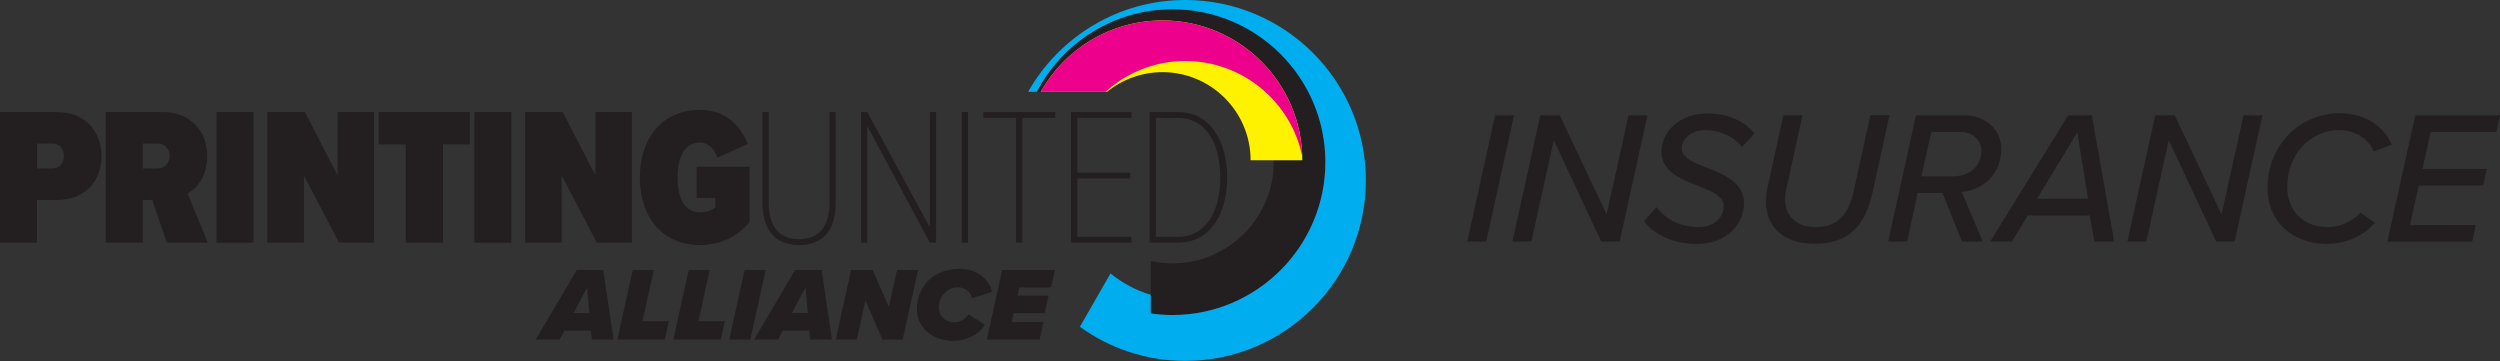
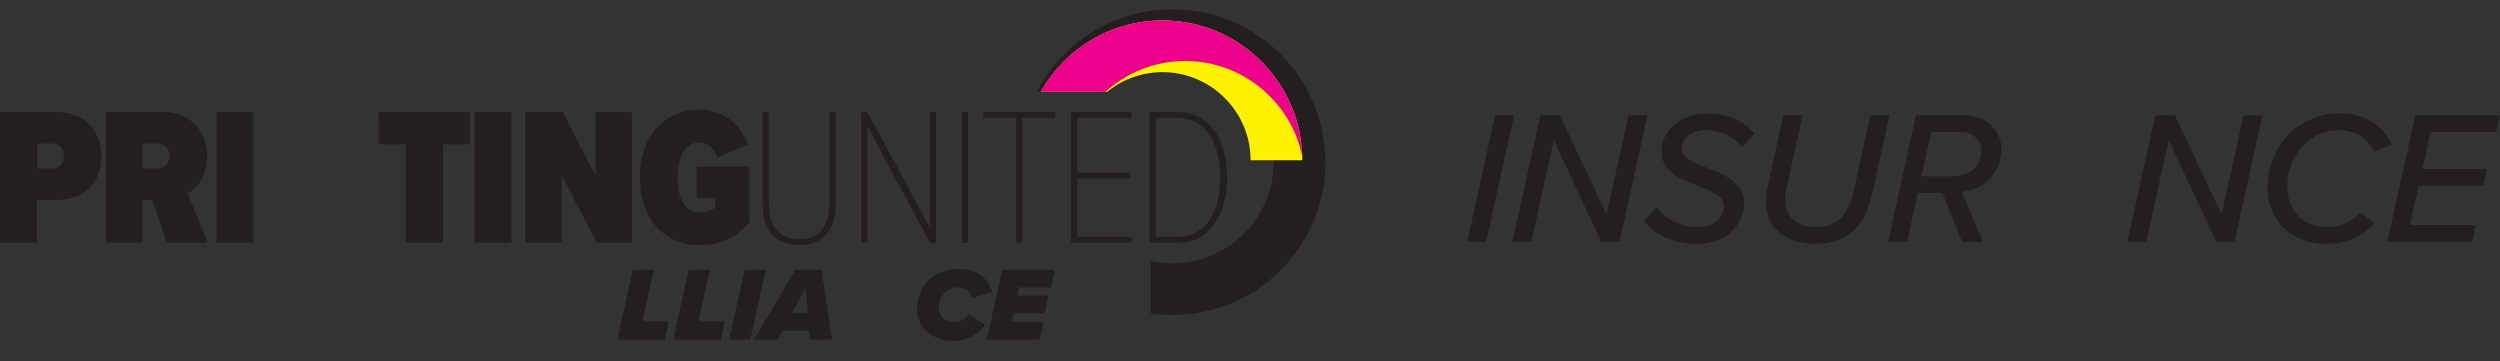
<svg xmlns="http://www.w3.org/2000/svg" id="Layer_1" data-name="Layer 1" width="352.05" height="50.85" viewBox="0 0 352.05 50.85">
  <rect x="0" y="0" width="352.05" height="50.85" fill="#333333" stroke="none" />
  <defs>
    <style>
      .cls-1 {
        fill: #00aeef;
      }

      .cls-2 {
        fill: #fff200;
      }

      .cls-3 {
        fill: #ec008c;
      }

      .cls-4 {
        fill: #231f20;
      }
    </style>
  </defs>
  <g>
    <path class="cls-4" d="m165.11,1.31c-8.3,0-15.52,4.73-19.11,11.63h8.88c2.59-2.67,6.21-4.35,10.23-4.35,7.86,0,14.25,6.39,14.25,14.25s-6.4,14.25-14.25,14.25c-1.05,0-2.07-.12-3.06-.34v7.4c1,.14,2.02.22,3.06.22,11.87,0,21.53-9.66,21.53-21.53S176.99,1.31,165.11,1.31" />
    <path class="cls-2" d="m163.7,2.88c-7.35,0-13.77,4.06-17.15,10.05h9.35c2.13-1.73,4.84-2.77,7.8-2.77,6.84,0,12.41,5.57,12.41,12.41h7.28c0-10.86-8.83-19.69-19.69-19.69" />
-     <path class="cls-1" d="m166.91,0c-9.48,0-17.76,5.22-22.13,12.93h1.22c3.59-6.9,10.81-11.63,19.11-11.63,11.88,0,21.53,9.66,21.53,21.53s-9.66,21.53-21.53,21.53c-1.04,0-2.06-.08-3.06-.22v-2.62c-2.09-.63-4.01-1.67-5.67-3.01l-4.31,7.51c4.18,3.02,9.31,4.8,14.85,4.8,14.02,0,25.42-11.4,25.42-25.42S180.93,0,166.91,0" />
    <path class="cls-3" d="m163.7,2.88c-7.35,0-13.77,4.06-17.15,10.05h9.12c2.98-2.68,6.91-4.34,11.23-4.34,8.11,0,14.89,5.76,16.48,13.4-.31-10.59-9.02-19.11-19.68-19.11" />
    <path class="cls-4" d="m0,15.78h7.97c4.22,0,6.32,2.9,6.32,6.23s-2.1,6.15-6.32,6.15h-2.76v6.01H0V15.78Zm7.34,4.44h-2.12v3.5h2.12c.96,0,1.65-.66,1.65-1.76s-.69-1.74-1.65-1.74" />
    <path class="cls-4" d="m21.42,28.16h-1.32v6.01h-5.21V15.78h8.11c3.81,0,6.18,2.73,6.18,6.12,0,3.09-1.54,4.66-2.76,5.35l2.84,6.92h-5.76l-2.07-6.01Zm.75-7.94h-2.07v3.5h2.07c.94,0,1.71-.66,1.71-1.76s-.77-1.74-1.71-1.74" />
    <rect class="cls-4" x="30.49" y="15.78" width="5.21" height="18.4" />
-     <polygon class="cls-4" points="42.8 24.71 42.8 34.17 37.64 34.17 37.64 15.78 42.94 15.78 47.54 24.69 47.54 15.78 52.67 15.78 52.67 34.17 47.74 34.17 42.8 24.71" />
    <polygon class="cls-4" points="57.14 20.33 53.33 20.33 53.33 15.78 66.16 15.78 66.16 20.33 62.38 20.33 62.38 34.17 57.14 34.17 57.14 20.33" />
    <rect class="cls-4" x="66.8" y="15.78" width="5.21" height="18.4" />
    <polygon class="cls-4" points="79.1 24.71 79.1 34.17 73.95 34.17 73.95 15.78 79.24 15.78 83.85 24.69 83.85 15.78 88.98 15.78 88.98 34.17 84.04 34.17 79.1 24.71" />
    <path class="cls-4" d="m98.54,15.47c3.61,0,5.79,2.23,6.76,4.83l-4.28,1.9c-.39-1.16-1.21-2.12-2.48-2.12-1.79,0-3.12,1.49-3.12,4.91s1.32,4.91,3.12,4.91c.91,0,1.65-.25,2.18-.69v-1.32h-2.62v-4.41h7.45v7.83c-1.76,1.96-3.94,3.2-7.01,3.2-5.1,0-8.44-3.78-8.44-9.52s3.36-9.52,8.44-9.52" />
    <path class="cls-4" d="m107.37,15.78h.88v12.77c0,3.45,1.57,5.13,4.28,5.13s4.28-1.68,4.28-5.13v-12.77h.88v12.77c0,3.89-1.82,5.96-5.16,5.96s-5.16-2.1-5.16-5.96v-12.77Z" />
    <polygon class="cls-4" points="122.14 17.76 122.14 34.17 121.26 34.17 121.26 15.78 122.14 15.78 130.94 32.02 130.94 15.78 131.82 15.78 131.82 34.17 130.94 34.17 122.14 17.76" />
    <rect class="cls-4" x="135.43" y="15.78" width=".88" height="18.4" />
    <polygon class="cls-4" points="143.09 16.6 138.48 16.6 138.48 15.78 148.61 15.78 148.61 16.6 143.97 16.6 143.97 34.17 143.09 34.17 143.09 16.6" />
    <polygon class="cls-4" points="150.82 15.78 159.34 15.78 159.34 16.6 151.7 16.6 151.7 24.3 159.15 24.3 159.15 25.13 151.7 25.13 151.7 33.35 159.34 33.35 159.34 34.17 150.82 34.17 150.82 15.78" />
    <path class="cls-4" d="m161.88,15.78h4.03c4.5,0,6.9,4.08,6.9,9.21s-2.4,9.18-6.9,9.18h-4.03V15.78Zm4.03,17.57c3.97,0,5.93-3.7,5.93-8.36s-1.96-8.38-5.93-8.38h-3.14v16.74h3.14Z" />
-     <path class="cls-4" d="m83.22,46.56h-3.75l-.66,1.26h-3.37l5.78-9.8h3.73l1.46,9.8h-3.07l-.12-1.26Zm-2.44-2.47h2.23l-.34-3.6-1.9,3.6Z" />
    <polygon class="cls-4" points="89.1 38.02 92.07 38.02 90.48 45.23 94.2 45.23 93.62 47.82 86.94 47.82 89.1 38.02" />
    <polygon class="cls-4" points="96.98 38.02 99.94 38.02 98.36 45.23 102.08 45.23 101.5 47.82 94.82 47.82 96.98 38.02" />
    <polygon class="cls-4" points="104.86 38.02 107.82 38.02 105.66 47.82 102.69 47.82 104.86 38.02" />
    <path class="cls-4" d="m113.97,46.56h-3.75l-.66,1.26h-3.37l5.78-9.8h3.73l1.46,9.8h-3.07l-.12-1.26Zm-2.44-2.47h2.23l-.34-3.6-1.9,3.6Z" />
-     <polygon class="cls-4" points="121.86 42.29 120.66 47.82 117.69 47.82 119.85 38.02 122.9 38.02 125.17 43.22 126.32 38.02 129.28 38.02 127.12 47.82 124.27 47.82 121.86 42.29" />
    <path class="cls-4" d="m135.02,37.85c2.87,0,4.25,1.68,4.7,3.25l-2.85.9c-.18-.91-.96-1.53-1.98-1.53-1.59,0-2.69,1.35-2.69,2.82,0,1.12.85,2.09,2.21,2.09.76,0,1.65-.5,1.98-1.13l2.32,1.5c-1.22,1.76-3.13,2.25-4.47,2.25-2.81,0-5.12-1.73-5.12-4.5,0-3.4,2.63-5.64,5.89-5.64" />
    <polygon class="cls-4" points="141.12 38.02 148.56 38.02 148.01 40.49 143.54 40.49 143.29 41.63 147.66 41.63 147.12 44.1 142.75 44.1 142.47 45.35 146.94 45.35 146.4 47.82 138.96 47.82 141.12 38.02" />
  </g>
  <g>
-     <path class="cls-4" d="m210.54,16.24h2.67l-3.92,17.78h-2.67l3.92-17.78Z" />
+     <path class="cls-4" d="m210.54,16.24h2.67l-3.92,17.78h-2.67Z" />
    <path class="cls-4" d="m218.8,19.75l-3.15,14.27h-2.67l3.92-17.78h2.75l6.59,13.95,3.09-13.95h2.67l-3.92,17.78h-2.59l-6.69-14.27Z" />
    <path class="cls-4" d="m233.28,29.17c1.23,1.71,3.41,2.8,5.89,2.8s3.57-1.6,3.57-2.93c0-1.44-1.71-2.11-3.57-2.85-2.43-.93-5.2-2-5.2-4.85s2.61-5.36,6.48-5.36c2.77,0,5.28,1.07,6.61,2.83l-1.76,1.89c-1.2-1.6-3.28-2.37-5.2-2.37s-3.28,1.23-3.28,2.59c0,1.28,1.63,1.95,3.49,2.69,2.45.93,5.28,2.08,5.28,4.99s-2.37,5.76-6.64,5.76c-3.28,0-6.13-1.36-7.44-3.23l1.76-1.95Z" />
    <path class="cls-4" d="m248.69,28.34c0-.43.05-1.2.16-1.68l2.29-10.43h2.69l-2.27,10.34c-.13.61-.19,1.01-.19,1.52,0,2.29,1.55,3.89,4.32,3.89,3.2,0,4.67-1.95,5.33-4.99l2.37-10.77h2.69l-2.37,10.8c-.96,4.37-3.04,7.31-8.16,7.31-4.37,0-6.88-2.37-6.88-6Z" />
    <path class="cls-4" d="m273.54,27.17h-3.49l-1.49,6.85h-2.67l3.92-17.78h6.85c2.67,0,5.17,1.79,5.17,4.75,0,3.28-2.29,5.71-5.57,6.05l2.96,6.99h-2.93l-2.75-6.85Zm5.49-5.95c0-1.55-1.39-2.64-2.83-2.64h-4.24l-1.39,6.24h4.48c2.53,0,3.97-1.6,3.97-3.6Z" />
-     <path class="cls-4" d="m294.28,30.34h-8.72l-2.24,3.68h-3.07l10.99-17.78h3.33l3.15,17.78h-2.8l-.64-3.68Zm-7.41-2.37h7.17l-1.52-9.33-5.65,9.33Z" />
    <path class="cls-4" d="m305.4,19.75l-3.15,14.27h-2.67l3.92-17.78h2.75l6.59,13.95,3.09-13.95h2.67l-3.92,17.78h-2.59l-6.69-14.27Z" />
    <path class="cls-4" d="m329.39,15.94c3.76,0,6.27,1.87,7.44,4.43l-2.53.96c-.96-2.05-2.88-3.01-5.04-3.01-3.71,0-7.17,3.25-7.17,8.03,0,3.31,2.21,5.63,5.73,5.63,1.63,0,3.31-.72,4.59-2.03l2.03,1.44c-1.95,2.16-4.53,2.96-6.77,2.96-4.77,0-8.35-3.09-8.35-7.84,0-6.37,4.83-10.56,10.08-10.56Z" />
    <path class="cls-4" d="m340.11,16.24h11.95l-.53,2.35h-9.25l-1.15,5.2h9.07l-.53,2.35h-9.07l-1.23,5.55h9.25l-.48,2.35h-11.95l3.92-17.78Z" />
  </g>
</svg>